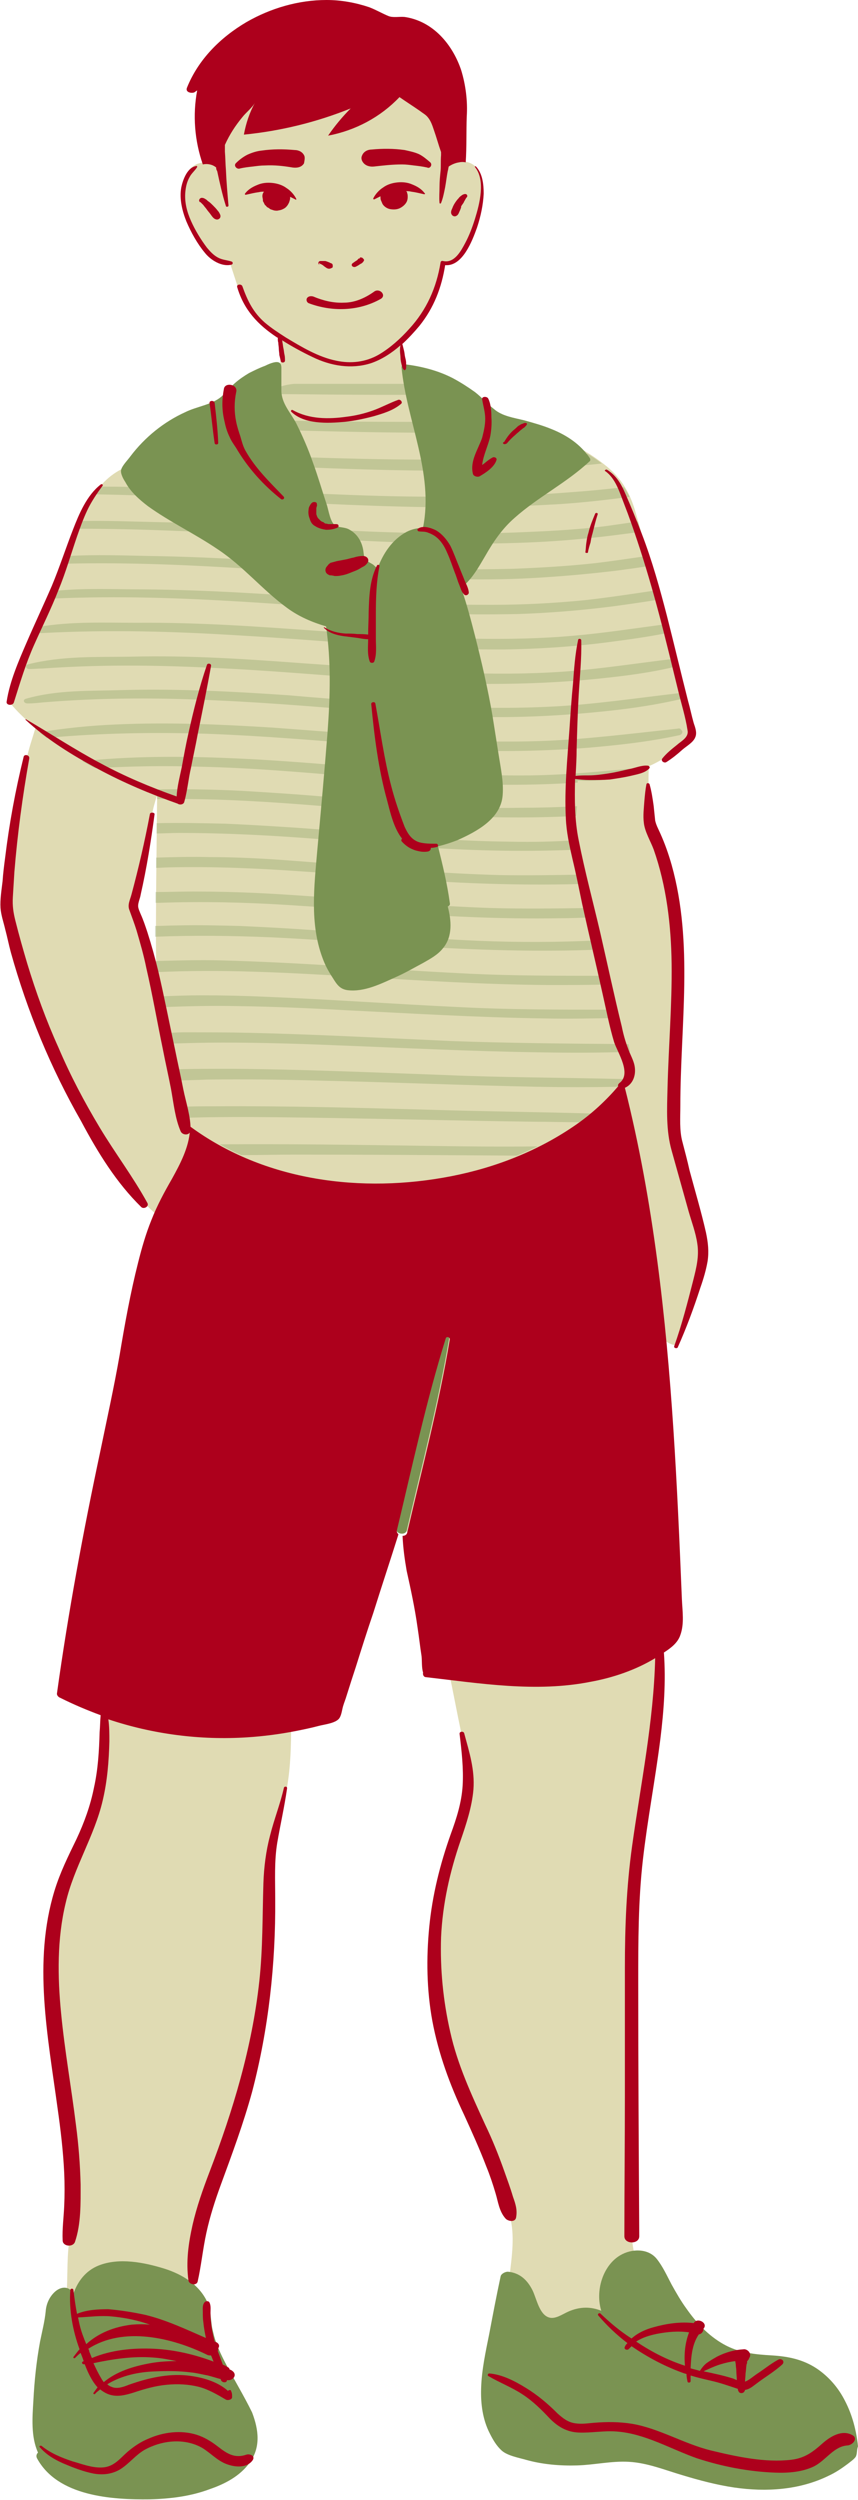
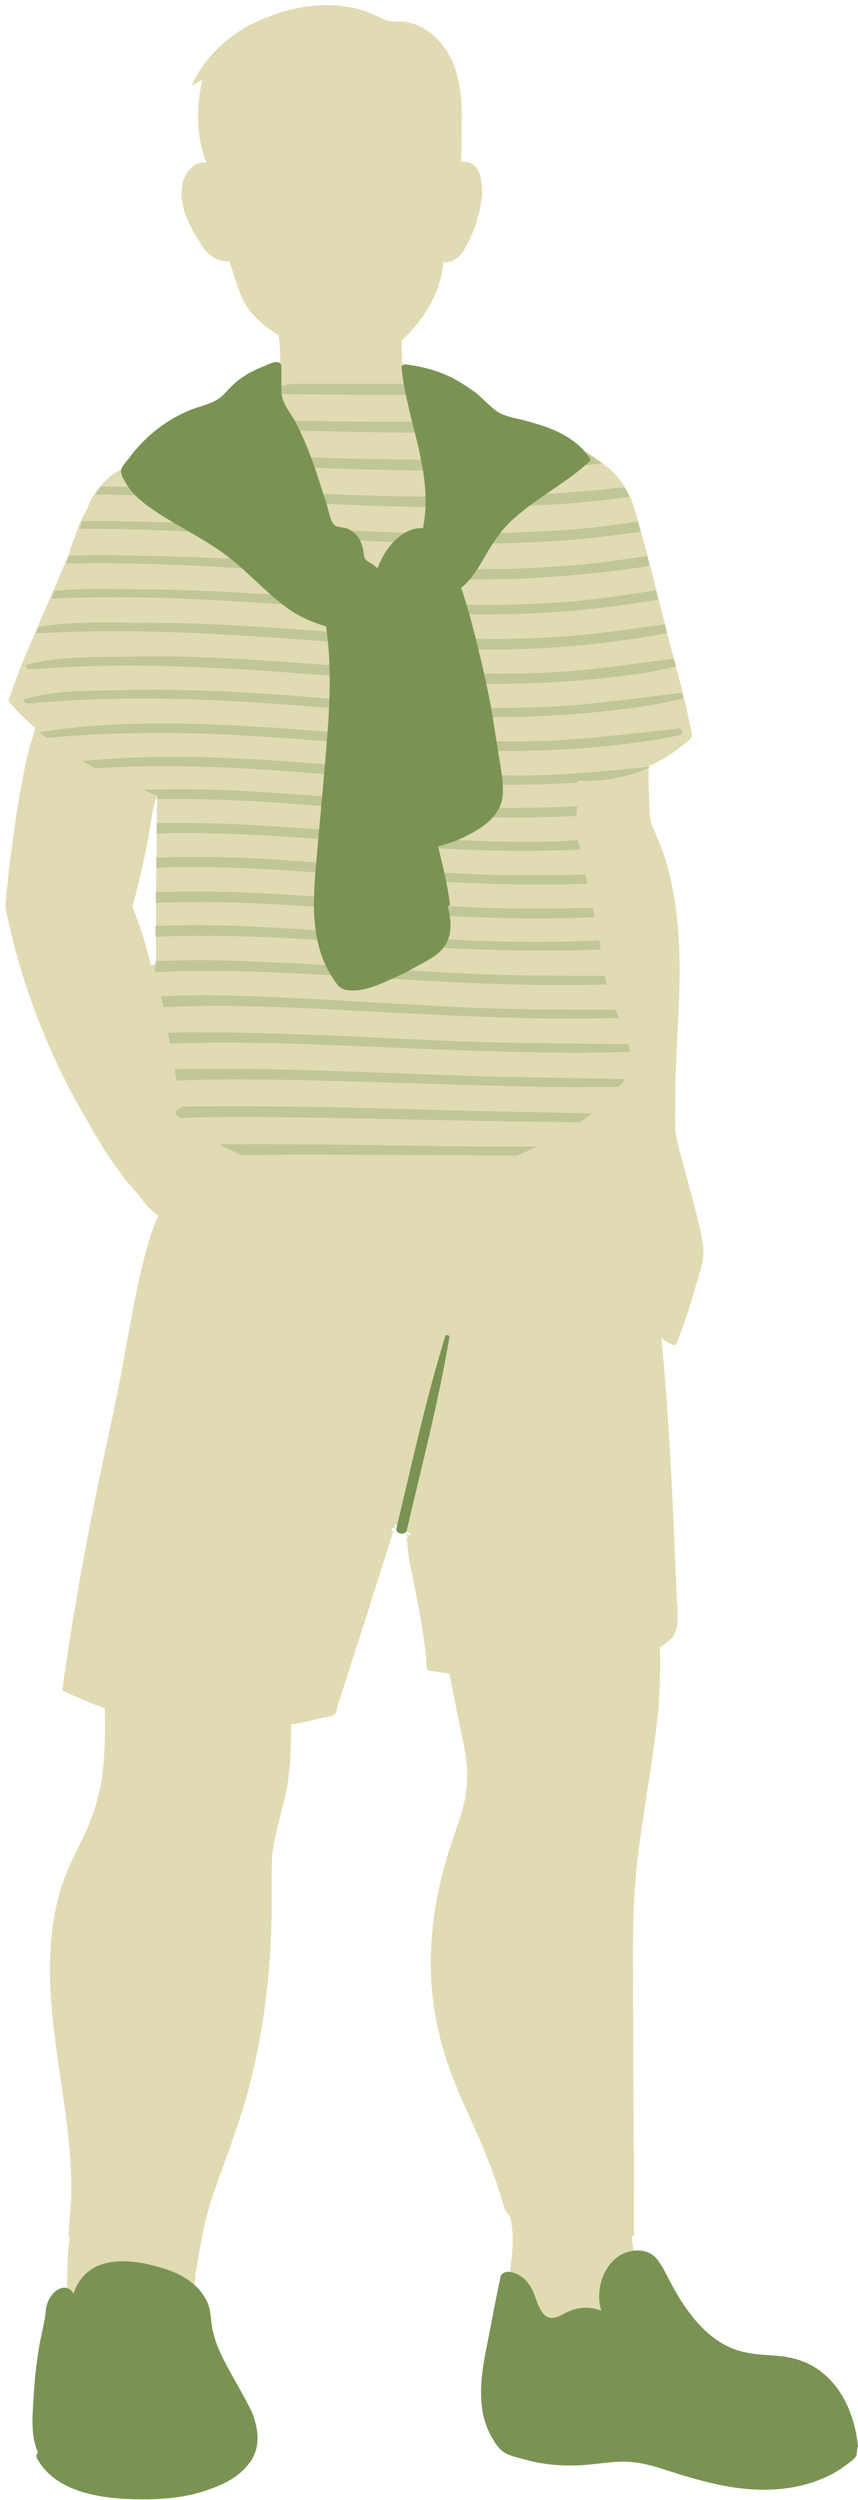
<svg xmlns="http://www.w3.org/2000/svg" height="486.5" preserveAspectRatio="xMidYMid meet" version="1.0" viewBox="-0.1 0.0 167.1 486.5" width="167.1" zoomAndPan="magnify">
  <g id="change1_1">
    <path d="M78.2,297.6L78.2,297.6l-0.1,0C78.1,297.6,78.1,297.5,78.2,297.6L78.2,297.6z M165.7,477.6 c-0.2,0.3-0.6,0.6-0.9,0.8l-0.3,0.3c-1.1,0.8-2.3,1.6-3.6,2.2c-3.6,1.7-7.7,2.6-12.3,2.6c-1.8,0-3.7-0.1-5.6-0.4 c-3-0.4-6.1-1.2-10-2.4c-0.7-0.2-1.3-0.4-2-0.6c-2.8-0.9-5.7-1.9-8.7-2c-0.4,0-0.7,0-1.1,0c-1.7,0-3.5,0.2-5.1,0.4 c-1.3,0.2-2.6,0.3-3.9,0.4c-0.5,0-0.9,0-1.4,0c-2.8,0-5.6-0.4-8.4-1.1c-0.2-0.1-0.5-0.1-0.7-0.2c-1.3-0.3-2.8-0.7-3.6-1.4 c-0.8-0.7-1.5-1.7-2.1-3c-1.2-2.4-1.7-5.2-1.6-8.3c0.1-3.1,0.7-6.2,1.3-9.2l0.6-3c0.6-3.2,1.2-6.3,1.8-9.5c0,0,0,0,0,0 c0,0,0.2-0.1,0.3-0.1c0.2,0,0.4,0.1,0.6,0.1l0.1,0c0.5-4.1,1.1-8.2,0.1-11.9c0,0,0-0.1,0-0.1c-0.1,0-0.1,0-0.2-0.1 c-0.8-0.9-1.1-2.1-1.5-3.4c-0.1-0.5-0.3-0.9-0.4-1.4c-0.6-1.8-1.2-3.5-1.9-5.3c-1.2-3.2-2.6-6.3-4.3-10c-3.1-6.8-5.1-12.5-6.1-18.1 c-1.1-5.8-1.3-11.9-0.6-18c0.6-5.8,2-11.6,4.2-17.9c1.2-3.4,2.2-6.4,2.4-9.7c0-0.8,0.1-1.5,0.1-2.3c-0.1-2.6-0.6-5.3-1.2-7.9 c-0.8-3.8-1.5-7.6-2.3-11.4c-1.4-0.2-2.7-0.4-4-0.6l-0.2,0l0,0l-0.1-0.3c-0.2-0.5-0.2-1.2-0.2-1.9c0-0.4,0-0.8-0.1-1.1 c-0.2-1.9-0.5-3.8-0.8-5.7c-0.5-3-1.1-6-1.7-9l-0.4-2c-0.4-1.8-0.6-3.7-0.8-5.9c0.1-0.1,0.2-0.1,0.3-0.2l-0.3-0.3c0-0.1,0-0.3,0-0.3 l0.5,0.4c0.1-0.1,0.2-0.3,0.3-0.4l-0.8-0.3l0-0.6l-1,0c-0.1,0-0.1,0-0.1,0l-1.1-0.9l-0.2,0.8l-0.5-0.1c0,0.2,0,0.5,0,0.7l0.4-0.1 c0,0-0.1,0.3-0.1,0.4l-0.1,0c0,0,0,0.1,0,0.1c-1.6,4.9-3.2,9.9-4.7,14.8l-3.4,10.5c0,0-1.4,4.5-1.8,5.6c-0.1,0.3-0.2,0.7-0.3,1 c-0.1,0.4-0.2,0.7-0.4,1.1c-0.1,0.2-0.1,0.5-0.2,0.8c-0.1,0.4-0.2,1.1-0.4,1.3c-0.3,0.4-1.7,0.7-2.5,0.8c-0.4,0.1-0.7,0.1-0.9,0.2 c-1.4,0.4-2.9,0.7-4.4,1c-0.2,0-0.6,0.1-0.8,0.1c0,4.1-0.1,8.2-0.8,12.2c-0.8,4.2-2.2,8.3-2.8,12.5c-0.1,0.4-0.1,0.8-0.1,1.2 c-0.1,2.1-0.1,4.2-0.1,6.3l0,1.5c0.1,13.1-1.4,25.6-4.5,37.3c-1.6,6-3.8,11.9-5.9,17.6l-0.1,0.4c-1.3,3.6-2.2,6.6-2.8,9.4 c-0.3,1.6-0.6,3.2-0.9,4.8c-0.2,1.3-0.4,2.6-0.7,3.9c0,0.3,0,0.5,0,0.8c0,0.7-0.1,1.4-0.3,2.2c0.8,0.7,1.4,1.6,1.8,2.5l0.3,0.6 l0.3,0c0,0.2,0,0.4,0,0.6c0,0.1,0,0.3,0,0.4l0,0.1l0,0.1c0.1,0.5,0.1,1,0.2,1.5c0.1,0.8,0.2,1.6,0.4,2.4c0.2,0.7,0.4,1.4,0.7,2.3 l0.1,0.3l0.2,0.1l-0.1,0.2l0.1,0.3c0.3,0.8,0.7,1.6,1.1,2.4c0.3,0.6,0.6,1.2,0.9,1.7l0.1,0.1l0.1,0.1l0.1,0.3l0.3,0.1l0.2,0.1 c0.1,0,0.1,0.1,0.2,0.1c0,0,0,0,0,0l-0.3,0.4l0.3,0.6c1.2,2.2,2.5,4.5,3.4,6.9c1.1,3,1.3,5.4,0.4,7.4l-0.2,0.5l0.1,0.2 c-0.1,0.1-0.1,0.1-0.2,0.2l-0.1,0.1c0,0-0.2,0.4-0.3,0.4c-1.4,2-3.7,3.5-7.2,4.7c-3.3,1.2-7.2,1.8-11.4,1.9c-0.4,0-0.9,0-1.4,0 c-10.6,0-17-2.4-19.7-7.5l0.5-0.5l-0.3-0.6c-1.2-2.7-1-6-0.8-9.1l0-0.6c0.2-3.7,0.6-7.6,1.3-11.4c0.1-0.7,0.3-1.3,0.4-2 c0.3-1.3,0.5-2.6,0.7-4c0.1-1.3,0.7-2.4,1.5-3.2c0.4-0.3,0.8-0.5,1.2-0.5c0.1,0,0.1,0,0.2,0l0.2,0c0.2-3.6,0-6.9,0.6-10.6l0,0 c-0.1,0-0.2,0-0.2-0.1c0-1.3,0.1-2.7,0.2-4c0.1-0.8,0.1-1.6,0.2-2.4c0.1-2.1,0.1-4.4,0-6.7c-0.2-4.6-0.8-9-1.3-12.7 c-0.2-1.6-0.5-3.2-0.7-4.8c-1.8-12.3-3.6-24.9,0-36.9c0.9-3,2.2-5.7,3.6-8.5l0.7-1.4c1.7-3.5,2.8-6.9,3.5-10.3 c0.2-0.9,0.3-1.8,0.4-2.7c0-0.1,0-0.1,0-0.2c0.1-0.7,0.2-1.5,0.2-2.2c0-0.2,0-0.4,0.1-0.7c0-0.2,0-0.4,0-0.6 c0.2-2.9,0.2-5.8,0.1-8.7l-0.4-0.1c-2.7-1-5.4-2.1-7.8-3.3c0,0,0,0-0.1,0c2.1-14.9,4.8-30.1,8.4-46.7l0.7-3.3 c1.1-5.1,2.2-10.4,3.1-15.6l0.3-1.6c1-5.4,2-11,3.3-16.3c0.8-3.2,1.6-5.8,2.6-8.2c0.1-0.2,0.2-0.4,0.3-0.6l0-0.1 c-1-0.8-1.9-1.6-2.7-2.6c-0.5-0.6-0.9-1.2-1.4-1.8c-4.1-4.4-7.2-9.6-10-14.6C10.7,207.6,6.1,196.6,3,185.3c-0.4-1.3-0.7-2.8-1.1-4.5 c-0.1-0.4-0.2-0.8-0.3-1.2c-0.2-0.9-0.5-1.9-0.6-2.8c-0.1-1.1,0.1-2.3,0.2-3.5c0.1-0.5,0.1-1,0.2-1.5c0.1-1.5,0.3-3.1,0.5-4.6 c0.1-0.7,0.2-1.4,0.3-2.2c0.7-5.8,1.7-11.7,2.9-17.4c0.4-1.9,1.1-3.9,1.7-5.9c-1.8-1.6-3.6-3.2-5.1-5.1c-0.1-0.1-0.1-0.4-0.1-0.5 c0.6-1.5,1.1-3.1,1.7-4.6c0.7-2,1.5-3.9,2.4-5.9l0.1-0.3c0.2-0.4,0.3-0.7,0.5-1.1c2-4.8,4.1-9.5,6.1-14.2c0.2-0.5,0.4-0.9,0.6-1.4 c0.2-0.5,0.4-1,0.5-1.5c0.5-1.3,0.9-2.5,1.4-3.8c0.5-1.4,1.1-2.8,1.9-4.2c0.2-0.5,0.5-1.1,0.7-1.6c1.7-3.2,4.1-5.5,7.4-6.8 c0.2-0.3,0.4-0.5,0.6-0.8c0.2-0.2,0.3-0.4,0.5-0.6c2.7-3.5,6.3-6.4,10.3-8.3c0.7-0.3,1.6-0.6,2.5-0.9c0.7-0.2,1.5-0.5,2.2-0.8 l0.2-0.1l0,0l0.2-0.1l0.3-0.1l0,0l0.2-0.1c0.6-0.3,1.2-0.7,1.6-1.1c0.1-0.1,0.1-0.1,0.2-0.2l0.4-0.3l0-0.4c0.1-0.5,0.1-0.9,0.2-1.3 c0,0,0,0,0,0c0,0,0.1,0,0.1,0c0.1,0,0.2,0,0.3,0.1l0.6,0.3l0.6-0.6c0.1-0.1,0.1-0.1,0.2-0.2c0.8-0.7,1.7-1.3,2.6-1.9 c0.9-0.5,1.9-1,2.9-1.4c0.2-0.1,0.3-0.1,0.5-0.2c0.4-0.2,1-0.4,1.4-0.4c0,0,0,0,0,0l1,0c0-2-0.1-4-0.3-6c-2.6-1.7-5.2-3.7-6.7-6.4 c-0.6-1.1-1-2.3-1.4-3.4c-0.5-1.5-1-3.1-1.5-4.6c-1.4,0-2.8-0.4-3.8-1.3c-0.9-0.7-1.5-1.6-2.1-2.6c-2.1-3.3-4-7.2-3.3-11 c0.3-1.6,1.1-3.1,2.5-3.9c0.3-0.2,0.7-0.3,1.1-0.4c0.3-0.1,0.7-0.1,1.1,0c-0.1-0.3-0.2-0.7-0.3-0.7l0-0.3l-0.1,0 c-1.3-4.2-1.6-8.7-0.8-13.1l0.4-2.1c0,0-2.1,1.2-2.1,1.2c2.1-4.7,5.8-8.7,10.9-11.6C53.1,2.5,58.3,1,63.5,1h0.1 c2.7,0,5.3,0.4,7.8,1.3c0.7,0.3,1.4,0.6,2.1,0.9c0.5,0.3,1,0.5,1.6,0.7c0.6,0.2,1.2,0.3,1.7,0.3c0.2,0,0.4,0,0.6,0 c0.2,0,0.4,0,0.6,0c0.2,0,0.4,0,0.6,0c5.5,0.8,8.8,5.5,10.1,9.6c0.8,2.7,1.2,5.6,1.1,8.7c0.1,0,0.1,0.1,0.1,0.2c0,0.2,0,0.3-0.1,0.4 c0,1,0,2.1,0,3.1c0,1.7,0,3.5-0.1,5.2l0,0.1c0.3,0,0.7,0,1,0c0.6,0.1,1.2,0.4,1.7,0.8c0.6,0.6,0.9,1.4,1.1,2.2 c0.5,2,0.3,4.1-0.1,6.1c-0.6,2.7-1.5,5.2-2.9,7.6c-0.4,0.8-1,1.6-1.7,2.1s-1.6,0.9-2.5,0.7c0,0,0,0,0,0c-0.1,0.7-0.2,1.3-0.2,1.3 c-0.8,5.4-4,10.3-8,14c0,1.8,0.1,3.7,0.3,5.5l0.6,0.1c3.2,0.4,6.2,1.2,8.9,2.6c1.4,0.7,2.8,1.6,4.1,2.6c0.5,0.4,0.9,0.8,1.3,1.1 l1.6,1.5l0,0c0.2,0.2,0.5,0.4,0.7,0.6c1.4,1.2,3.3,1.6,5,2c0.4,0.1,0.9,0.2,1.3,0.3c1.7,0.5,3.5,1,5.2,1.7c1.2,0.5,2.2,1,3.1,1.7 c2.7,1.1,5.1,2.6,7.4,4.4c3,2.3,4.8,5.1,5.9,8.7c2.5,8.4,4.5,17,6.7,25.5c1.1,4.3,2.3,8.5,3.3,12.8c0.3,1.2,0.5,2.5,0.8,3.7 c0.1,0.7,0.5,1.6,0.3,2.2c-0.2,0.7-1.2,1.3-1.7,1.7c-0.6,0.5-1.3,1-2,1.5c-1.5,1-3,1.9-4.6,2.6c-0.1,1-0.1,2.1-0.1,3.2 c0.2,5.1,0,0,0.2,5.1c0,0.1,0,0.2,0,0.3c0,0.1,0,0.2,0,0.3c0,0.5,0.1,1,0.2,1.5c0.1,0.9,0.5,1.6,0.8,2.3c0.1,0.2,0.2,0.3,0.2,0.5 c0.8,1.9,1.6,3.9,2.2,6c3.1,11,2.6,22.7,2,33.9c-0.2,4.2-0.4,8.5-0.4,12.7c0,0.4,0,0.8,0,1.2c0,2-0.1,4.1,0.4,6.1 c0.3,1.3,0.7,2.5,1,3.8c0.2,0.6,1.2,4.4,1.2,4.4c0.8,3.1,1.7,6.3,2.4,9.5c0.1,0.3,0.1,0.7,0.2,1c0,0.1,0,0.1,0,0.2 c0,0.2,0.1,0.4,0.1,0.5c0.1,0.7,0.2,1.4,0.2,2c0,1.7-0.5,3.4-1,5c-1.3,4.5-2.6,8.9-4.4,13.2c-1-0.1-2-0.7-2.8-1.5l0.1,1 c1.5,16,2.2,32,2.9,49.6c0,0.4,0,0.8,0.1,1.2c0.1,1.9,0.2,3.8-0.3,5.4c-0.4,1.2-1.4,2-2.8,2.9l-0.3,0.2c0.1,2,0.1,4,0,6 c0,3.5-0.3,7.3-0.9,11.4c-0.5,3.6-1,7.3-1.6,10.9c-0.6,4.1-1.3,8.4-1.8,12.6c-0.9,7.7-1,15.4-0.9,23.9c0,13.7,0.1,27.4,0.2,41.2 l0,8.3c0,0.2-0.4,0.2-0.4,0.2l0,0c0,1.2,0.2,2.5,0.5,3.7c0.1,0,0.3,0,0.4,0c0.8,0,2,0.2,2.9,1.2c0.8,1,1.5,2.2,2.1,3.5 c0.2,0.5,0.5,0.9,0.7,1.4c1,1.9,2,3.4,2.9,4.8c0.6,0.9,1.3,1.7,2,2.5l0.6,0.7c0,0,0.7-0.5,0.7-0.5c0.1,0,0.1,0,0.2,0l-0.2,0.2l0,0.4 l-0.1,0.6l0.4,0.4c1.3,1.2,2.5,2.2,3.9,2.9c0.9,0.5,1.8,0.9,2.9,1.3l0.2,0.1l0.2,0c0.5-0.1,1-0.2,1.4-0.2c0.1,0,0.2,0.1,0.2,0.2 l0.2,0.6l0.6,0.1c1.4,0.2,2.9,0.3,4.2,0.4c3.4,0.2,5.8,0.9,8,2.4c2.2,1.4,4,3.5,5.3,6c1.3,2.5,2.1,5.3,2.3,8.5c0,0.1,0,0.3,0,0.4 C165.8,476.9,165.8,477.4,165.7,477.6z M30.2,188.1L30.2,188.1L30.2,188.1C30.2,188.1,30.2,188.1,30.2,188.1z M29.3,187.8l1-0.1 c-0.1-10.9,0.1-21.8,0.2-32.7c0,0,0,0-0.1,0c-0.3,1.1-0.7,2.3-0.9,3.6c-0.9,6-2.2,12-3.8,17.9C27.2,180.1,28.3,183.9,29.3,187.8z" fill="#E0DBB3" />
  </g>
  <g id="change2_1">
    <path d="M54.1,75.4c1-0.4,2-0.6,3.1-0.7c7.6,0,15.2,0,22.8,0c1.5,0.5,2.8,1.2,4.1,2.1 c-9.5,0.1-19,0-28.6-0.1c-1.2,0-2.5,0-3.7-0.1C52.5,76.1,53.3,75.7,54.1,75.4z M45.2,81.6c-0.9,0.6-1.8,1.2-2.7,1.7 c4,0.1,7.9,0.3,11.9,0.4c15.4,0.4,30.4,0.8,45.6,0.2c1,0,2-0.1,3-0.1c-2.5-0.6-5-1.2-7.5-1.9c-5.5,0.2-11,0.2-16.6,0.2 C67.7,82.1,56.6,81.9,45.2,81.6z M53.1,90.7c14.9,0.6,29.2,1.2,43.8,0.7c4.9-0.1,9.8-0.4,14.8-0.7c1.8-0.1,3.6-0.3,5.4-0.5 c-0.9-0.7-1.8-1.3-2.8-1.9c-1.3,0.1-2.6,0.2-3.9,0.3c-4.1,0.3-8.3,0.5-12.4,0.6c-7.3,0.2-14.6,0.3-21.8,0.2 c-14.4-0.2-28.8-0.9-44.1-1.2c0,0,0,0,0,0c-1.3,0.5-2.7,1-4,1.5C36.6,90,45,90.4,53.1,90.7z M93.9,98.7c5-0.1,10-0.3,15.1-0.6 c4.5-0.3,8.9-0.8,13.5-1.4c-0.3-0.7-0.7-1.3-1.1-1.9c-0.6,0.1-1.2,0.2-1.7,0.2c-4.3,0.5-8.6,0.8-12.9,1.1c-4.1,0.2-8.2,0.4-12.3,0.5 c-7,0.1-14,0.1-21-0.1c-13.7-0.4-27.6-1.3-42.3-1.6c-3.8-0.1-7.6-0.2-11.6-0.2c-0.4,0.5-0.8,1-1.1,1.5c11.6,0.2,22.6,0.8,33.3,1.3 C66.1,98.2,79.9,98.9,93.9,98.7z M50.4,104.1c13.8,0.8,27.1,1.7,40.5,1.7c5.1,0,10.2-0.1,15.4-0.4c5-0.3,10.1-0.8,15.3-1.5 c1-0.1,2.1-0.3,3.1-0.4c-0.2-0.7-0.4-1.3-0.6-2c-2.1,0.3-4.2,0.6-6.3,0.9c-4.9,0.6-9.7,0.9-14.5,1.1c-4.1,0.2-8.2,0.3-12.3,0.3 c-6.7,0-13.4-0.1-20.2-0.4c-13.1-0.6-26.4-1.5-40.7-1.8c-4.6-0.1-9.3-0.3-14.1-0.2c-0.2,0.5-0.4,1-0.6,1.5 C27.7,102.9,39.3,103.5,50.4,104.1z M48.8,110.7c13.3,0.8,26.1,1.8,38.9,2c5.2,0.1,10.5,0.1,15.8-0.2c5.5-0.3,11.2-0.8,16.9-1.5 c2-0.3,4-0.5,6-0.9c-0.2-0.6-0.3-1.3-0.5-1.9c-3.4,0.5-6.8,1-10.1,1.4c-5.5,0.6-10.9,0.9-16.2,1.1c-4.1,0.1-8.2,0.1-12.3,0.1 c-6.5-0.1-12.9-0.4-19.4-0.7c-12.5-0.7-25.3-1.7-39-1.9c-5.1-0.1-10.3-0.3-15.6,0c-0.2,0.5-0.4,1-0.6,1.5 C25.5,109.4,37.4,110,48.8,110.7z M47.2,117.1c12.9,0.8,25.1,1.8,37.4,2.3c5.3,0.2,10.7,0.2,16.1,0.1c6.1-0.2,12.3-0.7,18.6-1.5 c2.9-0.4,5.8-0.8,8.8-1.3c-0.2-0.6-0.3-1.2-0.5-1.8c-4.7,0.7-9.3,1.4-13.8,1.9c-6.1,0.6-12,0.9-17.8,0.9c-4.1,0-8.2,0-12.2-0.2 c-6.2-0.2-12.4-0.5-18.7-1c-12-0.8-24.2-1.7-37.3-1.8c-5.6,0-11.4-0.3-17.3,0.3c-0.2,0.5-0.4,1-0.6,1.5 C23.2,115.9,35.5,116.4,47.2,117.1z M45.5,123.6c12.4,0.7,24.1,1.8,35.9,2.4c5.4,0.3,10.9,0.4,16.5,0.4c6.6-0.1,13.3-0.5,20.3-1.4 c3.8-0.5,7.6-1,11.6-1.8c-0.1-0.6-0.3-1.1-0.4-1.7c-6,0.8-11.9,1.7-17.6,2.2c-6.6,0.6-13.1,0.7-19.4,0.6c-4.1-0.1-8.2-0.2-12.2-0.4 c-6-0.3-11.9-0.7-18-1.1c-11.4-0.8-23.1-1.7-35.7-1.6c-6.2,0-12.6-0.3-19.1,0.8c-0.2,0.4-0.4,0.8-0.5,1.2c0.4,0,0.8,0,1.2,0 C21.5,122.5,33.8,122.9,45.5,123.6z M88.7,130.9c-4.1-0.1-8.2-0.4-12.2-0.6c-5.7-0.4-11.5-0.8-17.3-1.2c-10.9-0.8-22-1.6-34-1.3 c-6.4,0.1-13.2-0.2-19.9,1.5c-0.6,0.2-0.4,0.9,0.3,0.9c0.9,0,1.7-0.1,2.6-0.1c12.8-0.9,24.5-0.6,35.7,0c11.9,0.6,23.1,1.7,34.5,2.4 c5.6,0.3,11.1,0.6,16.8,0.6c7.1,0,14.4-0.3,22-1.1c4.7-0.5,9.5-1.1,14.4-2.3c-0.1-0.5-0.3-1-0.4-1.5c-7.4,0.9-14.5,2-21.4,2.5 C102.5,131.2,95.5,131.2,88.7,130.9z M132.8,135.2c-0.1-0.3-0.4-0.4-0.7-0.3c-8.5,1-16.7,2.2-24.5,2.6c-7.8,0.4-15.3,0.3-22.7-0.1 c-4.1-0.2-8.2-0.5-12.3-0.8c-5.5-0.4-11-0.8-16.6-1.3c-10.3-0.7-21-1.3-32.4-1c-6,0.2-12.5-0.1-18.7,1.7c-0.6,0.2-0.4,0.9,0.4,0.9 c1,0,1.9-0.1,2.9-0.2c12.1-1,23.2-0.9,33.8-0.4c11.4,0.5,22.2,1.5,33,2.3c5.7,0.4,11.4,0.8,17.2,0.9c7.6,0.2,15.5-0.1,23.7-0.9 c5.3-0.5,10.7-1.2,16.4-2.5C132.9,136.1,133.2,135.4,132.8,135.2z M131.9,141.8c-9.3,1-18,2.1-26.4,2.4c-8.4,0.3-16.4,0-24.3-0.5 c-4.1-0.3-8.2-0.6-12.3-0.9c-5.3-0.4-10.5-0.8-15.9-1.2c-9.8-0.6-19.9-1.1-30.7-0.6c-4.8,0.2-9.7,0.7-14.7,1.5 c0.4,0.4,0.9,0.7,1.4,1.1c11.1-1,21.4-1.1,31.2-0.8c10.9,0.4,21.2,1.3,31.6,2.1c5.8,0.5,11.6,0.9,17.5,1.1 c8.2,0.3,16.5,0.2,25.4-0.5c5.6-0.5,11.4-1.1,17.4-2.4c0.7-0.1,0.9-0.8,0.5-1C132.5,141.8,132.2,141.7,131.9,141.8z M77.6,149.9 c-4.1-0.3-8.2-0.7-12.3-1c-5-0.4-10.1-0.8-15.3-1.1c-9.3-0.5-18.9-0.8-29.1-0.1c-1.6,0.1-3.3,0.3-5,0.4c0.9,0.5,1.7,1,2.6,1.4 c6.9-0.4,13.4-0.5,19.8-0.3c10.4,0.2,20.3,1.1,30.2,1.9c5.9,0.5,11.9,1,17.9,1.3c8.4,0.4,17,0.5,26-0.1c0-0.1,0-0.3,0-0.4 c4.9,0.3,9.8-0.6,14.3-2.7c-8.2,0.8-15.9,1.6-23.4,1.7C94.5,151,86,150.5,77.6,149.9z M73.9,156c-4.1-0.4-8.2-0.7-12.4-1.1 c-4.8-0.4-9.7-0.7-14.6-1c-6.2-0.3-12.5-0.4-19.1-0.2c0.9,0.4,1.8,0.8,2.7,1.1c0,0.2,0,0.5,0,0.7c2,0,4.1,0,6.1,0 c9.9,0.1,19.4,0.8,28.8,1.6c6.1,0.5,12.1,1,18.3,1.4c9.1,0.6,18.5,0.8,28.4,0.3c0.1-0.7,0.1-1.3,0.2-1.9c-3.7,0.2-7.3,0.3-10.9,0.3 C91.9,157.4,82.8,156.8,73.9,156z M99.3,163.8c-10.1-0.1-19.6-0.9-29.1-1.7c-4.1-0.4-8.3-0.7-12.4-1c-4.6-0.3-9.3-0.6-14-0.8 c-4.4-0.1-8.8-0.2-13.4-0.1c0,0.7,0,1.3,0,2c1.4,0,2.9-0.1,4.3-0.1c9.4,0,18.5,0.5,27.4,1.2c6.2,0.5,12.4,1,18.7,1.5 c9.8,0.7,19.7,1,30.4,0.6c0.6,0,1.2,0,1.7-0.1c-0.1-0.6-0.3-1.2-0.5-1.8C108,163.8,103.6,163.9,99.3,163.8z M97.2,170.3 c-10.6-0.3-20.7-1.1-30.7-2c-4.2-0.4-8.3-0.7-12.5-1c-4.4-0.3-8.8-0.5-13.3-0.5c-3.4-0.1-6.8,0-10.4,0.1c0,0.7,0,1.4,0,2 c0.8,0,1.7-0.1,2.5-0.1c8.9-0.2,17.5,0.2,26.1,0.8c6.4,0.4,12.7,1,19.1,1.5c10.3,0.7,20.8,1.2,32.1,1c1.4,0,2.8-0.1,4.2-0.1 c-0.1-0.6-0.3-1.2-0.4-1.8C108.2,170.3,102.6,170.4,97.2,170.3z M95.2,176.7c-11.2-0.4-21.8-1.3-32.4-2.1c-4.2-0.3-8.4-0.6-12.6-0.8 c-4.2-0.2-8.4-0.3-12.7-0.3c-2.4,0-4.9,0.1-7.3,0.1c0,0.7,0,1.4,0,2.1c0.2,0,0.5,0,0.7,0c8.5-0.3,16.6-0.1,24.7,0.4 c6.5,0.4,13,0.9,19.6,1.4c10.8,0.8,21.9,1.4,33.8,1.2c2.2,0,4.4-0.1,6.7-0.2c-0.1-0.6-0.2-1.2-0.4-1.8 C108.4,176.8,101.7,176.9,95.2,176.7z M93.3,183.1c-11.7-0.5-22.9-1.5-34.1-2.2c-4.2-0.3-8.4-0.5-12.7-0.7c-4-0.1-8-0.2-12.1-0.1 c-1.4,0-2.8,0.1-4.3,0.1c0,0.7,0,1.4,0,2.1c7.6-0.3,15-0.2,22.3,0.1c6.7,0.3,13.3,0.8,20,1.2c11.4,0.8,23,1.5,35.5,1.4 c2.9,0,5.9-0.1,9-0.2c-0.1-0.6-0.2-1.2-0.3-1.8C108.5,183.4,100.7,183.4,93.3,183.1z M91.4,189.5c-12.3-0.6-24-1.5-35.8-2.1 c-4.2-0.2-8.5-0.4-12.8-0.5c-3.8-0.1-7.6,0-11.5,0.1c-0.4,0-0.8,0-1.2,0.1c0,0.7,0,1.4,0,2.1c6.5-0.3,12.8-0.3,19.1-0.1 c6.8,0.2,13.6,0.6,20.5,1c11.9,0.7,24.1,1.5,37.1,1.6c3.7,0,7.4,0,11.2-0.1c-0.1-0.6-0.2-1.2-0.3-1.7 C108.6,189.9,99.8,189.9,91.4,189.5z M89.5,196c-12.9-0.6-25.1-1.5-37.5-2c-4.3-0.2-8.6-0.3-12.9-0.3c-2.6,0-5.2,0.1-7.8,0.2 l0.4,2.1c4.9-0.2,9.7-0.3,14.5-0.2c7,0.1,14,0.4,21,0.8c12.5,0.6,25.2,1.4,38.8,1.6c4.7,0.1,9.5,0,14.5-0.1 c-0.3-0.5-0.5-1.1-0.8-1.6C109.1,196.5,99.1,196.5,89.5,196z M87.8,202.6c-13.4-0.6-26.3-1.3-39.3-1.6c-4.3-0.1-8.7-0.1-13-0.1 c-1,0-2,0.1-2.9,0.1l0.4,2.1c3.4-0.1,6.8-0.2,10.2-0.2c7.2,0,14.3,0.2,21.5,0.5c13.1,0.5,26.4,1.2,40.5,1.4 c5.6,0.1,11.4,0.1,17.4-0.1c-0.1-0.5-0.2-1-0.3-1.5C110.1,203.1,98.7,203,87.8,202.6z M121.6,210c-12.4-0.3-24.1-0.3-35.4-0.8 c-14-0.5-27.5-1.1-41.1-1.2c-3.7,0-7.5,0-11.2,0.1l0.4,2.2c2-0.1,3.9-0.1,5.9-0.2c7.4-0.1,14.7,0,22,0.2c13.7,0.3,27.6,0.9,42.3,1.2 c5.2,0.1,10.5,0.1,15.9,0c0.4-0.5,0.8-0.9,1.2-1.4C121.5,210.1,121.5,210,121.6,210z M84.6,216c-14.6-0.4-28.7-0.8-43-0.7 c-2.2,0-4.3,0-6.5,0.1l0,0.3c-0.8,0.1-1.4,0.9-0.6,1.5c0.2,0.1,0.3,0.2,0.5,0.4c0.7,0,1.4,0,2.1-0.1c7.6-0.2,15.1-0.1,22.6,0 c14.4,0.2,28.8,0.6,44,0.8c3,0,6.1,0.1,9.2,0.1c0.8-0.5,1.5-1.1,2.2-1.7C104.5,216.4,94.4,216.3,84.6,216z M83.1,223 c-13.6-0.2-27-0.4-40.4-0.3c1.4,0.8,2.8,1.5,4.2,2.1c3.5,0,6.9-0.1,10.4-0.1c14.3,0,28.5,0.1,43.3,0.2c1.4-0.6,2.7-1.2,4-1.8 C97.3,223.2,90.2,223.1,83.1,223z M74.5,230.2c-0.7,0-1.4,0-2.1,0C73.1,230.2,73.8,230.2,74.5,230.2z" fill="#7A9352" opacity=".3" />
  </g>
  <g id="change2_2">
    <path d="M166.5,478.2c-0.4,0.5-1,0.9-1.5,1.3c-1.2,0.9-2.4,1.7-3.7,2.3c-5.7,2.8-12.2,3.2-18.4,2.3 c-3.4-0.5-6.8-1.4-10.1-2.4c-3.4-1-6.8-2.4-10.4-2.6c-3.4-0.2-6.7,0.6-10.1,0.7c-3.4,0.1-6.8-0.2-10-1.1c-1.4-0.4-3.6-0.8-4.7-1.8 c-1-0.9-1.7-2.1-2.3-3.3c-1.4-2.7-1.8-5.8-1.7-8.8c0.1-3.6,0.9-7.2,1.6-10.7c0.7-3.7,1.4-7.4,2.2-11.1c0.1-0.5,0.9-0.9,1.4-0.9 c2.3,0.2,3.8,1.6,4.8,3.6c0.8,1.6,1.3,4.7,3.2,5.3c1.2,0.4,2.6-0.6,3.7-1.1c1.1-0.5,2.3-0.8,3.5-0.8c1,0,2,0.2,3,0.6 c-1.2-3.9,0.3-8.8,3.7-10.8c2.2-1.3,5.4-1.4,7.1,0.7c1.2,1.5,2,3.3,2.9,5c0.9,1.6,1.8,3.2,2.9,4.7c1.9,2.7,4.2,5.2,7.2,6.9 c3,1.7,6.1,2,9.6,2.2c3.1,0.2,5.9,0.8,8.5,2.5c2.4,1.6,4.3,3.8,5.6,6.4c1.4,2.7,2.2,5.8,2.5,8.8 C166.7,476.8,166.9,477.6,166.5,478.2z M43.5,459.3c-0.9-1.8-1.7-3.6-2.1-5.5c-0.5-1.8-0.3-3.7-1-5.5c-1.5-3.6-5-5.7-8.5-6.8 c-3.9-1.2-8.8-2.2-12.8-0.6c-2.5,1-4.1,3.1-4.9,5.5c-0.1-0.2-0.2-0.4-0.4-0.6c-1-1-2.3-0.6-3.2,0.2c-1.1,1-1.7,2.4-1.8,3.8 c-0.2,2-0.7,3.9-1.1,5.9c-0.7,3.8-1.1,7.6-1.3,11.5c-0.2,3.3-0.5,7,0.9,10.1c-0.3,0.3-0.4,0.7-0.2,1.1c4,7.4,14.5,8.1,22,8 c4-0.1,8-0.6,11.7-2c2.9-1,5.8-2.5,7.7-5.1c2.2-3,1.8-6.4,0.5-9.8C47.4,466.2,45.3,462.8,43.5,459.3z M97.8,154.7 c0.2-2.6-0.4-5.3-0.8-7.9c-0.4-2.5-0.8-5.1-1.2-7.6c-0.9-5.2-2.1-10.4-3.4-15.5c-0.8-3.1-1.6-6.2-2.7-9.3c2.1-1.6,3.4-4,4.7-6.2 c1.6-2.8,3.3-5.3,5.7-7.4c4.6-4.1,10.1-6.8,14.6-11c0.2-0.1,0.2-0.4,0.1-0.6c-1.8-2.7-4.5-4.5-7.5-5.7c-1.7-0.7-3.5-1.2-5.3-1.7 c-2-0.5-4.3-0.8-5.9-2.2c-1.3-1-2.4-2.3-3.7-3.3c-1.4-1-2.8-1.9-4.3-2.7c-2.9-1.5-6.1-2.3-9.3-2.7c-0.3,0-0.7,0.2-0.7,0.6 c1,10.4,6.3,20.5,4.2,31.1c0,0.1,0,0.1,0,0.2c-1.1-0.1-2.2,0.2-3.2,0.7c-2.8,1.5-4.6,4.2-5.7,7.2c-0.2-0.3-0.5-0.5-0.8-0.8 c-0.3-0.2-0.7-0.4-1-0.6c-0.8-0.5-0.8-1-0.9-1.8c-0.2-1.9-1.1-3.5-2.7-4.4c-0.8-0.5-1.7-0.4-2.6-0.7c-1.2-0.5-1.5-3.2-1.9-4.3 c-0.9-2.7-1.7-5.5-2.7-8.2c-0.9-2.6-2-5.1-3.2-7.5c-1.1-2.1-2.9-3.9-2.9-6.4c0-1.3,0-2.6,0-3.9c0-0.6,0.1-1.4-0.6-1.6 c-0.7-0.2-2,0.4-2.6,0.7c-1.1,0.4-2.1,0.9-3.1,1.4c-1,0.6-1.9,1.2-2.8,2c-0.9,0.8-1.7,1.8-2.6,2.6c-1.9,1.6-4.8,1.9-7,3 c-4.2,1.9-7.9,4.9-10.7,8.6c-0.5,0.7-1.6,1.8-1.8,2.6c-0.2,0.7,0.4,1.8,0.8,2.4c1,1.9,2.7,3.4,4.4,4.7c4.3,3.1,9.2,5.4,13.6,8.4 c5,3.3,8.7,7.9,13.5,11.4c2.3,1.7,4.9,2.8,7.6,3.6c1,6.8,0.8,13.7,0.3,20.5c-0.6,7.7-1.3,15.3-2,23c-0.6,7-1.5,14.3,1,21 c0.5,1.4,1.2,2.7,2,3.9c0.8,1.3,1.4,2.2,2.9,2.4c3.3,0.4,6.6-1.3,9.5-2.6c1.8-0.8,3.5-1.8,5.2-2.7c1.4-0.8,2.9-1.6,3.9-2.9 c1.9-2.3,1.6-5.4,0.9-8.1c0.3-0.1,0.5-0.3,0.4-0.7c-0.5-3.7-1.4-7.4-2.3-11c1.3-0.3,2.5-0.7,3.8-1.2 C92.8,161.8,97.5,159.3,97.8,154.7z M86.6,260.1c-3.8,12.3-6.5,24.9-9.5,37.3c-0.3,1.1,1.7,1.5,2,0.5c2.9-12.5,6.2-25,8.3-37.6 C87.5,259.8,86.7,259.6,86.6,260.1z" fill="#7A9352" />
  </g>
  <g id="change3_1">
-     <path d="M36.3,17.1c2.2-5.5,6.5-9.8,11.6-12.8C52.6,1.6,58,0,63.5,0c2.8,0,5.6,0.5,8.3,1.4c1.3,0.5,2.5,1.2,3.7,1.7 c0.9,0.4,2.2,0.1,3.2,0.2c5.5,0.8,9.3,5.3,11,10.3c0.9,2.9,1.3,6.1,1.1,9.1c-0.1,2.9,0,5.9-0.2,8.9c-0.4-0.1-0.9-0.1-1.3,0 c-0.7,0.1-1.4,0.4-2,0.8c-0.1,0.3-0.1,0.6-0.2,0.9c-0.2,1-0.3,2-0.5,3.1c-0.2,1-0.4,2.1-0.8,3.1c-0.1,0.2-0.3,0.1-0.3,0 c-0.1-1,0-2.1,0-3.2c0-1,0.1-2,0.2-3c0.1-1,0-2,0.1-3.1c0-0.2,0-0.4,0-0.6c-0.5-1.4-0.9-2.9-1.4-4.3c-0.3-0.9-0.6-1.8-1.2-2.5 c-0.4-0.5-1-0.8-1.5-1.2c-1.3-0.9-2.7-1.8-4-2.7c-3.7,3.9-8.6,6.5-13.9,7.5c1.3-1.9,2.8-3.7,4.4-5.3c-6.7,2.7-13.7,4.4-20.8,5.1 c0.4-2.2,1.1-4.3,2.2-6.3c-0.5,1-1.8,2-2.5,2.9c-1.4,1.7-2.5,3.4-3.4,5.4c0,0.4,0,0.9,0,1.3c0.1,1.2,0.1,2.4,0.2,3.6 c0.1,2.3,0.3,4.6,0.5,6.9c0,0.3-0.5,0.3-0.5,0.1c-0.7-2.2-1.2-4.5-1.7-6.8C42,33,42,32.8,42,32.6c-0.7-0.6-1.7-0.8-2.6-0.6 c-1.6-4.6-2-9.6-1.1-14.4c-0.2,0.1-0.4,0.3-0.6,0.4C37,18.2,36,17.9,36.3,17.1z M55.2,347.9c-0.7,3.1-1.9,6.1-2.7,9.3 c-0.8,3-1.2,6.2-1.3,9.3c-0.2,6.4-0.1,12.7-0.8,19.1c-1.4,12.8-5.1,25.1-9.7,37.1c-1.3,3.4-2.5,6.8-3.3,10.3 c-0.8,3.6-1.3,7.1-0.8,10.8c0.1,0.8,1.6,1.1,1.8,0.2c0.7-3.1,1-6.3,1.7-9.5c0.7-3.2,1.7-6.3,2.8-9.3c2.2-6,4.4-11.9,6.1-18.1 c3.2-12.2,4.6-24.9,4.5-37.5c0-3.7-0.2-7.4,0.4-11c0.6-3.5,1.4-7,1.9-10.5C55.9,347.6,55.3,347.6,55.2,347.9z M98.4,431.8 c0.5,0.5,1.8,0.7,2-0.2c0.3-1.5-0.1-2.7-0.6-4.1c-0.5-1.7-1.1-3.3-1.7-5c-1.1-3.1-2.3-6.1-3.7-9c-2.7-5.9-5.4-11.7-6.8-18 c-1.4-6.1-2-12.3-1.8-18.5c0.3-6.5,1.7-12.7,3.8-18.8c1.1-3.2,2.2-6.5,2.5-9.9c0.3-3.9-0.8-7.3-1.8-11c-0.1-0.4-0.9-0.4-0.9,0.1 c0.4,3.3,0.8,6.8,0.6,10.1c-0.2,3.3-1.2,6.4-2.3,9.4c-2.1,5.9-3.6,11.9-4.2,18.1c-0.6,6.1-0.5,12.3,0.6,18.3 c1.2,6.4,3.4,12.4,6.2,18.3c1.5,3.3,3,6.6,4.3,10c0.7,1.7,1.3,3.5,1.8,5.2C96.9,428.4,97.1,430.4,98.4,431.8z M27.4,234.9 c0.5,0.5,1.6-0.1,1.2-0.8c-2.8-5.1-6.3-9.7-9.3-14.7c-3-5-5.7-10.1-8-15.5c-2.4-5.3-4.4-10.8-6.1-16.4c-0.8-2.7-1.6-5.5-2.3-8.3 c-0.4-1.6-0.6-2.9-0.5-4.6c0.1-1.6,0.2-3.3,0.3-4.9c0.6-7.4,1.6-14.8,2.9-22.1c0.1-0.7-1-0.9-1.1-0.3c-1.6,6.5-2.8,13-3.6,19.6 c-0.2,1.5-0.4,3.1-0.5,4.6c-0.2,1.7-0.5,3.5-0.4,5.2c0.1,1.4,0.6,2.8,0.9,4.1c0.4,1.5,0.7,3,1.1,4.5c3.2,11.5,7.8,22.6,13.7,32.9 C19,224.4,22.6,230.2,27.4,234.9z M30,158.5c0.1-0.4-0.8-0.5-0.9-0.1c-1,5.3-2.2,10.5-3.6,15.7c-0.3,1.1-0.8,2-0.4,3 c0.5,1.4,1,2.7,1.4,4c0.7,2.4,1.4,4.8,1.9,7.3c1.2,5.2,2.1,10.4,3.2,15.7c0.5,2.6,1.1,5.2,1.6,7.8c0.5,2.7,0.8,5.8,1.9,8.3 c0.4,0.8,1.8,0.8,1.9-0.2c0.1-2.6-0.9-5.5-1.4-8c-0.5-2.6-1.1-5.2-1.6-7.7c-1.1-5.1-2.1-10.3-3.3-15.4c-0.6-2.5-1.3-5-2.1-7.5 c-0.4-1.2-0.8-2.4-1.3-3.5c-0.2-0.5-0.5-1.1-0.5-1.6c0-0.7,0.4-1.5,0.5-2.2C28.5,168.8,29.3,163.7,30,158.5z M114.9,327.3 c4.4-0.8,8.8-2.3,12.6-4.6c-0.3,12.3-2.8,24.4-4.5,36.6c-1.1,7.9-1.4,15.7-1.4,23.6c0,8.2,0,16.4,0,24.6c0,9.2-0.1,18.4-0.1,27.7 c0,1.6,2.9,1.6,2.9,0c-0.1-16.5-0.2-32.9-0.2-49.4c0-8,0-15.9,0.9-23.8c0.9-7.9,2.4-15.6,3.4-23.5c0.7-5.6,1.1-11.3,0.7-16.9 c1.4-0.9,2.7-1.9,3.2-3.4c0.8-2.2,0.4-4.7,0.3-7c-0.9-22-1.9-44.1-4.8-65.9c-1.5-11.3-3.5-22.5-6.3-33.6c1.6-0.7,2.2-2.5,1.9-4.2 c-0.2-1.2-0.9-2.3-1.3-3.5c-0.5-1.3-0.9-2.7-1.2-4.2c-1.5-6.1-2.8-12.2-4.2-18.3c-1.4-6-3-11.9-4.2-18c-0.8-3.9-0.8-7.9-0.7-11.9 c0.9,0.1,1.9,0.2,2.8,0.2c1.3,0,2.7,0,4-0.1c1.3-0.2,2.7-0.4,4-0.7c1.2-0.3,2.7-0.5,3.6-1.4c0.3-0.3,0-0.6-0.3-0.6 c-1.2-0.1-2.5,0.5-3.7,0.7c-1.3,0.3-2.5,0.6-3.8,0.8c-1.3,0.2-2.6,0.4-4,0.4c-0.8,0-1.7,0-2.5,0.1c0.1-1.8,0.2-3.5,0.2-5.2 c0.1-3.5,0.2-7,0.4-10.5c0.2-3.5,0.6-7.1,0.5-10.7c0-0.3-0.5-0.4-0.6-0.1c-0.6,2.8-0.8,5.7-1,8.5c-0.3,3-0.5,6-0.7,9 c-0.4,5.7-1,11.5-0.7,17.2c0.1,2.7,0.7,5.4,1.3,8c0.7,2.9,1.3,5.9,1.9,8.8c1.3,5.9,2.7,11.7,4,17.6c0.7,3.1,1.3,6.2,2.2,9.2 c0.7,2.1,3.5,6.2,1,8c-0.2,0.2-0.3,0.4-0.2,0.6c-2.4,2.8-5.1,5.3-8.1,7.4c-7.3,5.1-15.7,8.4-24.4,10.1c-17.4,3.4-36.4,1-50.9-9.7 c0,0.2,0,0.5,0,0.7c-0.2,3.4-1.9,6.6-3.5,9.5c-1.5,2.6-2.9,5.2-4,8c-1.1,2.7-1.9,5.5-2.6,8.3c-1.5,5.9-2.6,12-3.6,18 c-1.1,6.3-2.5,12.6-3.8,18.9c-3.3,15.5-6.2,31.1-8.4,46.9c-0.1,0.4,0.3,0.8,0.6,0.9c2.6,1.3,5.2,2.4,7.9,3.4 c-0.1,1.1-0.1,2.2-0.2,3.3c-0.1,3.6-0.3,7.2-1.1,10.8c-0.7,3.5-1.9,6.8-3.4,10c-1.6,3.3-3.2,6.5-4.3,10.1 c-4.2,13.8-1.3,28.2,0.6,42.2c0.6,4.2,1.1,8.4,1.3,12.6c0.1,2.2,0.1,4.4,0,6.6c-0.1,2.2-0.4,4.4-0.3,6.6c0,1.2,2,1.4,2.4,0.3 c1.2-3.5,1.1-7.6,1.1-11.2c-0.1-3.9-0.4-7.7-0.9-11.5c-0.9-7.3-2.2-14.5-2.9-21.8c-0.7-7.1-0.8-14.5,0.9-21.5 c1.6-6.9,5.6-13,7.2-19.9c0.9-3.8,1.2-7.6,1.3-11.5c0-1.4,0-2.9-0.2-4.3c8.7,2.9,17.9,4.1,27.1,3.5c3.1-0.2,6.2-0.6,9.3-1.2 c1.5-0.3,3-0.6,4.5-1c1.1-0.3,3.2-0.5,4-1.4c0.5-0.6,0.6-1.7,0.8-2.4c0.2-0.7,0.5-1.4,0.7-2.1c0.6-1.9,1.2-3.8,1.8-5.6 c1.1-3.5,2.2-7,3.4-10.5c1.6-5.1,3.3-10.2,4.9-15.3c-0.2-0.2-0.4-0.5-0.3-0.8c3-12.5,5.7-25.1,9.5-37.3c0.1-0.5,0.9-0.3,0.8,0.2 c-2.1,12.6-5.4,25.1-8.3,37.6c-0.1,0.4-0.5,0.6-0.9,0.6c0.1,2.3,0.4,4.5,0.8,6.8c0.8,3.6,1.6,7.3,2.1,10.9c0.3,1.9,0.5,3.8,0.8,5.7 c0.1,0.9,0,2.3,0.3,3.2c-0.1,0.4,0.1,0.9,0.6,0.9C93.4,327.6,104.3,329.4,114.9,327.3z M132.8,222.2c-0.6-2.2-0.4-4.7-0.4-7 c0-15.6,2.6-31.6-1.7-46.9c-0.6-2.1-1.3-4.1-2.2-6.1c-0.4-0.9-0.8-1.6-1-2.5c-0.1-1-0.2-1.9-0.3-2.9c-0.2-1.4-0.4-2.8-0.8-4.2 c-0.1-0.2-0.5-0.3-0.6,0c-0.2,1-0.3,2.1-0.4,3.2c-0.1,1.5-0.3,2.9-0.1,4.4c0.2,1.7,1.3,3.5,1.9,5.1c2.5,7.1,3.4,14.7,3.5,22.2 c0.1,8.1-0.6,16.2-0.8,24.4c-0.1,4-0.3,8.1,0.8,12c1.1,3.9,2.2,7.9,3.3,11.8c0.6,2.1,1.4,4.2,1.7,6.3c0.4,2.5-0.2,4.8-0.8,7.2 c-1.1,4.3-2.2,8.6-3.7,12.8c-0.1,0.4,0.6,0.5,0.7,0.2c1.7-3.8,3.1-7.6,4.4-11.6c0.6-1.7,1.1-3.4,1.4-5.1c0.3-1.9,0.1-3.7-0.3-5.6 c-0.9-4-2.1-8-3.2-12.1C133.8,226,133.3,224.1,132.8,222.2z M114.4,107.5c0.1-0.6,0.3-1.3,0.5-1.9c0.1-0.6,0.2-1.2,0.4-1.8 c0.3-1.2,0.6-2.5,1-3.7c0.1-0.3-0.4-0.4-0.5-0.1c-0.5,1.2-1,2.4-1.3,3.7c-0.2,0.6-0.3,1.2-0.4,1.9c-0.1,0.6-0.1,1.3-0.2,1.9 C113.9,107.6,114.4,107.7,114.4,107.5z M38.4,142.9c0.9-4.4,1.8-8.8,2.6-13.3c0.1-0.5-0.7-0.6-0.8-0.2c-1.5,4.4-2.6,8.8-3.6,13.3 c-0.5,2.2-0.9,4.4-1.3,6.6c-0.4,1.9-0.9,3.8-1,5.7c-5.1-1.8-10.1-3.9-14.9-6.5c-4.9-2.6-9.6-5.7-14.4-8.5c-0.1-0.1-0.2,0.1-0.1,0.1 c4.1,3.8,9.1,6.9,14,9.5c5,2.7,10.2,4.9,15.6,6.8c0.4,0.3,1.2,0.2,1.3-0.4c0.6-2.1,0.8-4.5,1.3-6.6C37.5,147.3,38,145.1,38.4,142.9z M39.8,49.2c1.1,1.4,3.3,2.8,5.2,2.3c0.3-0.1,0.3-0.5,0-0.6c-0.9-0.3-1.8-0.3-2.7-0.8c-0.9-0.5-1.5-1.2-2.1-1.9 c-1.2-1.6-2.3-3.4-3.1-5.2c-0.8-1.8-1.3-3.7-1.1-5.7c0.1-1,0.3-1.9,0.8-2.8c0.4-0.8,1.1-1.3,1.5-2c0-0.1,0-0.2-0.1-0.2 c-1.8,0.2-2.7,2.7-3,4.2c-0.4,2.2,0.2,4.6,1,6.6C37.1,45.2,38.3,47.4,39.8,49.2z M92.4,42.6c-0.5,1.6-1.1,3.2-1.9,4.7 c-0.8,1.5-2.1,4-4.3,3.5c-0.3-0.1-0.5,0.1-0.5,0.3c-0.8,4.9-2.7,9.2-6.1,12.9c-1.7,1.9-3.7,3.7-5.9,5c-2.6,1.5-5.5,1.8-8.3,1.2 c-3.5-0.7-6.8-2.7-9.8-4.5c-1.4-0.9-2.8-1.8-4.1-2.9c-2.3-2-3.4-4.3-4.4-7.1c-0.2-0.5-1.2-0.4-1,0.2c1.3,4.4,4,7.3,7.8,9.8 c0,0,0,0,0.1,0c0,0.4,0,0.7,0.1,1c0,0.4,0.1,0.8,0.1,1.2s0.1,0.8,0.1,1.2c0.1,0.4,0.2,0.8,0.3,1.2c0.1,0.4,0.8,0.3,0.8-0.1 c0-0.4,0-0.8-0.1-1.2c-0.1-0.4-0.1-0.8-0.2-1.2c-0.1-0.4-0.1-0.8-0.2-1.2c0-0.1,0-0.3-0.1-0.4c1.9,1.2,3.9,2.3,6,3.3 c3.5,1.7,7.5,2.4,11.3,1.2c2.1-0.7,4.1-2,5.8-3.5c-0.1,0.4-0.1,0.7-0.1,1.1c0,0.4,0.1,0.9,0.1,1.3c0,0.4,0.1,0.9,0.2,1.3 c0.1,0.4,0.2,0.9,0.5,1.1c0.1,0.1,0.2,0,0.3-0.1c0.1-0.2,0.1-0.3,0.1-0.6c0-0.2,0-0.4,0-0.6c0-0.4-0.1-0.8-0.2-1.2 c-0.1-0.4-0.1-0.8-0.2-1.2c-0.1-0.4-0.2-0.8-0.3-1.2c0-0.1,0-0.1-0.1-0.1c1.2-1.1,2.4-2.4,3.4-3.6c2.8-3.5,4.3-7.4,5-11.8 c3.4,0.3,5.3-4.8,6.2-7.3c0.7-2.1,1.2-4.4,1.3-6.6c0-1.8-0.2-3.9-1.5-5.3c-0.1-0.1-0.3,0-0.2,0.1C94.5,35.1,93.3,39.7,92.4,42.6z M59.7,58c-0.2,0.3-0.1,0.8,0.3,1c4.5,1.7,9.7,1.6,14-0.8c1.3-0.7-0.2-2.3-1.3-1.4C71,58,69,58.9,66.9,58.9c-2.1,0.1-4.1-0.4-6-1.2 C60.5,57.6,60,57.6,59.7,58z M62.1,51.2C62.1,51.2,62.1,51.2,62.1,51.2c0.1,0.1,0.2,0.2,0.3,0.2c0.2,0.1,0.4,0.2,0.6,0.4 c0.3,0.2,0.6,0.5,1,0.5c0.2,0,0.4-0.1,0.6-0.2c0.1-0.1,0.1-0.1,0.1-0.2c0-0.1,0-0.2,0-0.3c0-0.1-0.1-0.3-0.2-0.3 c-0.1-0.1-0.2-0.1-0.2-0.1c-0.1,0-0.2-0.1-0.2-0.1c-0.2-0.1-0.3-0.1-0.5-0.2c-0.1,0-0.2-0.1-0.4-0.1c-0.1,0-0.3,0-0.4,0 c-0.2,0-0.3,0-0.5,0c-0.2,0-0.3,0.1-0.4,0.3c0,0.2,0,0.3,0.2,0.4C62,51.1,62,51.2,62.1,51.2C62.1,51.2,62.1,51.2,62.1,51.2z M69.9,50.3c-0.1,0-0.2,0-0.2,0.1c0,0-0.1,0-0.1,0.1c0,0-0.1,0-0.1,0.1c-0.1,0.1-0.2,0.1-0.3,0.2c-0.2,0.1-0.4,0.3-0.6,0.4 c-0.1,0.1-0.2,0.2-0.2,0.3c0,0.1,0,0.2,0.1,0.3c0.2,0.2,0.5,0.2,0.7,0.1c0.2-0.1,0.4-0.2,0.7-0.4c0.1-0.1,0.2-0.1,0.3-0.2 c0.1,0,0.2-0.1,0.3-0.2c0,0,0.1-0.1,0.1-0.1c0.1-0.1,0.1-0.2,0.2-0.3c0-0.1,0-0.2-0.1-0.3c-0.1-0.1-0.1-0.1-0.2-0.2 c-0.1-0.1-0.3-0.1-0.5-0.1C70,50.2,70,50.3,69.9,50.3z M39.1,39.5C39.1,39.5,39.2,39.6,39.1,39.5c0,0,0.1,0.1,0.1,0.1 c0,0,0.1,0.1,0.1,0.1c0.1,0.1,0.1,0.1,0.2,0.2c0.2,0.3,0.5,0.6,0.7,0.9c0.2,0.3,0.5,0.6,0.7,0.9c0.3,0.4,0.6,0.9,1.1,1 c0.3,0.1,0.7-0.1,0.8-0.4c0.1-0.3,0-0.5-0.1-0.7c-0.1-0.2-0.2-0.4-0.4-0.6c-0.3-0.4-0.6-0.7-0.9-1c-0.3-0.3-0.6-0.6-0.9-0.8 c-0.2-0.1-0.3-0.3-0.5-0.4c-0.3-0.2-0.5-0.3-0.8-0.3c-0.4,0-0.7,0.5-0.4,0.8c0,0,0.1,0.1,0.1,0.1c0,0,0,0,0,0 C38.8,39.2,38.9,39.3,39.1,39.5C39,39.4,39,39.4,39.1,39.5z M90,37.9c-0.3,0.2-0.6,0.4-0.8,0.7c-0.3,0.3-0.5,0.6-0.7,0.9 c-0.2,0.3-0.4,0.7-0.5,1c-0.2,0.4-0.4,0.9-0.1,1.3c0.2,0.3,0.6,0.4,0.9,0.2c0.4-0.2,0.5-0.7,0.7-1.1c0.1-0.2,0.1-0.3,0.2-0.5 c0,0,0,0,0-0.1c0,0,0-0.1,0-0.1c0-0.1,0.1-0.1,0.1-0.2c0.2-0.3,0.4-0.5,0.5-0.8c0.2-0.3,0.3-0.6,0.5-0.8c0.2-0.2,0.1-0.5-0.1-0.6 C90.5,37.7,90.2,37.8,90,37.9z M83.7,31.6c-0.7-0.6-1.4-1.2-2.2-1.6c-0.9-0.4-1.9-0.6-2.8-0.8c-2.1-0.3-4.3-0.3-6.4-0.1 c-0.8,0-1.6,0.4-1.9,1.2c-0.2,0.4-0.1,0.9,0.2,1.3c0.5,0.7,1.4,0.9,2.2,0.8c1.8-0.2,3.5-0.4,5.4-0.4c0.8,0,1.5,0.1,2.3,0.2 c0.9,0.1,1.7,0.2,2.6,0.4C83.6,32.9,84.2,32.1,83.7,31.6z M59.2,30.4c-0.3-0.8-1.1-1.2-1.9-1.2C55.1,29,53,29,50.9,29.3 c-1,0.1-1.9,0.4-2.8,0.8c-0.8,0.4-1.6,1-2.2,1.6c-0.6,0.5,0.1,1.3,0.7,1.1c0.8-0.2,1.7-0.3,2.6-0.4c0.8-0.1,1.5-0.2,2.3-0.2 c1.9-0.1,3.6,0.1,5.4,0.4c0.8,0.1,1.7,0,2.2-0.8C59.2,31.3,59.3,30.8,59.2,30.4z M57.6,38.9c-0.4-0.2-0.8-0.4-1.2-0.6 c0,0.1,0,0.2,0,0.3c0,0.2-0.1,0.5-0.2,0.8c-0.2,0.4-0.3,0.6-0.6,0.9c-0.2,0.2-0.4,0.3-0.6,0.4c-0.4,0.2-0.6,0.2-1.1,0.3 c-0.3,0-0.5,0-0.8-0.1c-0.2-0.1-0.5-0.1-0.7-0.3c-0.1-0.1-0.3-0.2-0.5-0.3c-0.1-0.1-0.2-0.3-0.4-0.4c-0.1-0.2-0.2-0.4-0.3-0.6 c-0.1-0.1-0.1-0.2-0.1-0.4c0-0.2-0.1-0.5-0.1-0.7c0-0.4,0.1-0.6,0.3-0.9c-0.3,0-0.6,0-1,0.1c-0.8,0.1-1.6,0.3-2.5,0.5 c-0.1,0-0.2,0-0.2-0.1c0-0.1,0-0.1,0-0.1c0.6-0.8,1.4-1.3,2.4-1.7c0.9-0.4,1.9-0.5,2.9-0.4c1,0.1,2,0.4,2.8,1 c0.8,0.5,1.5,1.3,1.9,2.1c0,0.1,0,0.2-0.1,0.2C57.7,38.9,57.7,38.9,57.6,38.9z M54.3,38.3C54.3,38.3,54.3,38.3,54.3,38.3 C54.3,38.3,54.3,38.3,54.3,38.3C54.3,38.3,54.3,38.3,54.3,38.3C54.3,38.3,54.3,38.3,54.3,38.3z M82.5,37.8c0,0,0.1,0,0.1,0 c0.1-0.1,0.1-0.2,0-0.2c-0.6-0.8-1.4-1.3-2.4-1.7c-0.9-0.4-1.9-0.5-2.9-0.4c-1,0.1-2,0.4-2.8,1c-0.8,0.5-1.5,1.3-1.9,2.1 c0,0,0,0.1,0,0.1c0,0.1,0.1,0.1,0.2,0.1c0.4-0.2,0.8-0.4,1.2-0.6c0,0,0,0.1,0,0.1c0,0.2,0,0.5,0.1,0.7c0.1,0.2,0.2,0.5,0.3,0.7 c0.3,0.5,0.9,0.9,1.5,1c0.6,0.1,1.3,0.1,1.9-0.2c0.4-0.2,0.8-0.5,1.1-0.9c0.3-0.4,0.4-0.8,0.4-1.3c0-0.2,0-0.5-0.1-0.7 c0-0.2-0.1-0.3-0.2-0.4c0.3,0,0.6,0,1,0.1C80.8,37.4,81.6,37.6,82.5,37.8z M78,78.6c0.4-0.3-0.1-0.9-0.5-0.8c-1.7,0.6-3.3,1.5-5,2.1 c-1.7,0.6-3.4,1-5.1,1.2c-3.5,0.5-7.3,0.5-10.5-1.3c-0.2-0.1-0.4,0.1-0.3,0.3c2.5,2.5,7.1,2.3,10.4,2c1.9-0.2,3.8-0.6,5.7-1.1 C74.4,80.5,76.5,79.9,78,78.6z M71.9,128.7c0.1,0.4,0.8,0.4,0.9,0c0.5-1.4,0.3-3,0.3-4.4c0-1.6,0-3.2,0-4.9c0-3.1,0.1-6.2,0.7-9.2 c0.1-0.3-0.4-0.4-0.5-0.1c-1.4,2.8-1.5,5.9-1.6,9c0,1.5-0.1,2.9-0.1,4.4c-0.7-0.1-1.4-0.1-2.1-0.1c-0.8-0.1-1.5-0.1-2.3-0.1 c-1.4-0.1-2.8-0.4-4.1-1.2c-0.1-0.1-0.2,0.1-0.1,0.1c1,1,2.4,1.4,3.8,1.6c0.8,0.1,1.6,0.2,2.4,0.3c0.8,0.1,1.6,0.3,2.4,0.3 C71.6,125.8,71.4,127.3,71.9,128.7z M84.9,164.2c-1.1,0-2.4,0-3.4-0.3c-1.5-0.5-2.2-1.7-2.8-3c-1-2.6-1.9-5.2-2.6-7.9 c-1.4-5.3-2.1-10.7-3.1-16.1c-0.1-0.4-0.8-0.3-0.8,0.1c0.6,6.3,1.4,12.7,3.1,18.8c0.6,2.3,1.3,5.4,2.9,7.4c-0.1,0.1-0.2,0.3-0.1,0.5 c0.6,0.7,1.4,1.3,2.2,1.6c0.4,0.2,0.9,0.3,1.4,0.4c0.5,0.1,1.1,0.1,1.6,0c0.3-0.1,0.5-0.3,0.5-0.6c0,0,0,0,0-0.1 c0.5,0,0.9-0.1,1.3-0.2C85.3,164.7,85.2,164.2,84.9,164.2z M87,107.6c0.6,1.3,1,2.6,1.5,3.9c0.3,0.7,0.5,1.5,0.8,2.2 c0.3,0.7,0.4,1.4,1,2c0.3,0.3,0.8,0.1,0.9-0.3c0-0.8-0.5-1.7-0.8-2.4c-0.3-0.8-0.7-1.7-1-2.5c-0.6-1.4-1.1-2.9-1.8-4.3 c-0.7-1.2-1.6-2.3-2.8-3c-1-0.5-2.6-1-3.5-0.3c-0.2,0.1-0.1,0.4,0.1,0.5c0.6,0.1,1.1,0,1.7,0.2c0.6,0.2,1.2,0.5,1.6,0.8 C85.8,105.2,86.5,106.4,87,107.6z M61.3,102.4c0.6,0.4,1.4,0.6,2.1,0.7c0.8,0,1.5-0.1,2.2-0.4c0.2-0.1,0.3-0.3,0.2-0.5 c-0.1-0.2-0.3-0.2-0.5-0.2c-0.3,0-0.7,0-1,0c-0.1,0-0.2,0-0.3,0c0,0,0,0,0,0c0,0-0.1,0-0.1,0c-0.2,0-0.3-0.1-0.5-0.1 c-0.1,0-0.2,0-0.3-0.1c0.1,0-0.1,0-0.1-0.1c-0.1-0.1-0.3-0.1-0.4-0.2c-0.1,0-0.2-0.1-0.3-0.2c0,0,0,0,0,0c0,0-0.1,0-0.1-0.1 c-0.1-0.1-0.2-0.2-0.3-0.3c0,0,0,0-0.1-0.1c0-0.1-0.1-0.1-0.1-0.2c0-0.1-0.1-0.1-0.1-0.2c0,0,0,0,0,0c0,0,0,0,0-0.1 c-0.1-0.1-0.1-0.3-0.1-0.4c0-0.1,0-0.1,0-0.2c0,0,0-0.1,0-0.1c0-0.1,0-0.3,0-0.4c0,0,0,0,0-0.1c0,0,0,0,0,0c0-0.1,0-0.1,0-0.2 c0,0.1,0,0.1,0,0c0-0.1,0.1-0.3,0.1-0.4c0.1-0.2,0-0.3,0-0.5c0-0.2-0.3-0.3-0.4-0.3c-0.2,0-0.4,0-0.6,0.2c-0.1,0.1-0.2,0.2-0.3,0.4 c-0.2,0.3-0.3,0.6-0.3,0.9c-0.1,0.6,0,1.2,0.2,1.7C60.4,101.6,60.7,102.1,61.3,102.4z M64.6,112c0.2,0,0.4,0.1,0.5,0.1 c0.4,0,0.8,0,1.2-0.1c0.7-0.1,1.3-0.3,2-0.6c0.5-0.2,1.1-0.4,1.6-0.7c0.2-0.1,0.3-0.2,0.5-0.3c0,0,0,0,0,0c0.1,0,0.1-0.1,0.2-0.1 c0.4-0.2,0.6-0.4,0.9-0.8c0.4-0.7-0.2-1.3-0.9-1.3c-0.6,0-1.2,0.1-1.8,0.3c-0.6,0.1-1.1,0.3-1.7,0.4c-0.5,0.1-1.1,0.2-1.6,0.3 c-0.4,0.1-0.7,0.2-1.1,0.3c-0.1,0-0.1,0-0.2,0.1c-0.2,0.1-0.4,0.3-0.5,0.5c0,0,0,0,0,0c-0.1,0-0.1,0.1-0.1,0.1 c-0.5,0.5-0.4,1.3,0.2,1.6c0.1,0.1,0.3,0.1,0.4,0.2c0.2,0.1,0.1,0-0.1,0C64.3,111.9,64.5,112,64.6,112z M43.5,75.7 c-0.4,2.1-0.4,4.1,0.1,6.2c0.2,1,0.5,2.1,1,3.1c0.4,1,1.1,1.8,1.6,2.7c2.2,3.6,5.1,6.8,8.4,9.4c0.3,0.3,0.9-0.1,0.5-0.5 c-2.7-2.8-5.5-5.5-7.4-8.9c-0.5-0.9-0.7-1.8-1-2.8c-0.3-0.9-0.6-1.8-0.8-2.8c-0.4-1.9-0.4-3.9,0-5.8C46.3,74.8,43.7,74.3,43.5,75.7z M42.4,86.2c-0.1-2.6-0.4-5.2-0.7-7.8c-0.1-0.5-1-0.5-1,0c0.4,2.6,0.6,5.2,1,7.8C41.7,86.6,42.4,86.6,42.4,86.2z M94.4,81.5 c0,1.3-0.3,2.5-0.6,3.7c-0.8,2.3-2.4,4.5-1.8,7c0.1,0.5,0.9,0.7,1.3,0.5c1.2-0.7,2.9-1.8,3.3-3.2c0.1-0.4-0.4-0.6-0.7-0.5 c-0.6,0.3-1.1,0.7-1.7,1.2c-0.1,0.1-0.3,0.2-0.4,0.3c0.2-1.9,1.2-3.8,1.6-5.7c0.2-1.2,0.3-2.4,0.2-3.6c0-1.2-0.1-2.6-0.6-3.6 c-0.2-0.5-1.3-0.5-1.2,0.1C94,79,94.4,80.2,94.4,81.5z M98,86.4c0.2,0.1,0.4,0,0.6-0.1c0.5-0.6,1.1-1.2,1.7-1.7 c0.3-0.3,0.6-0.5,0.9-0.8c0.1-0.1,0.3-0.2,0.5-0.4c0.1-0.1,0.2-0.1,0.3-0.2c0.1-0.1,0.1-0.1,0.2-0.2c0.1-0.1,0.3-0.3,0.3-0.4 c0.1-0.2-0.1-0.3-0.3-0.3c-0.2,0-0.4,0.1-0.6,0.2c-0.2,0-0.4,0.2-0.6,0.3c-0.2,0.1-0.3,0.2-0.5,0.4c-0.3,0.3-0.6,0.5-0.9,0.8 c-0.6,0.6-1.1,1.3-1.5,2C97.8,86.1,97.8,86.3,98,86.4z M2.6,136.7c1.2-3.8,2.3-7.5,3.9-11.1c1.6-3.6,3.4-7.2,4.8-10.8 c1.4-3.4,2.4-6.9,3.6-10.4c0.6-1.7,1.2-3.4,2-5.1c0.8-1.7,1.9-3.3,3-4.8c0.1-0.2-0.2-0.4-0.4-0.2c-2.7,2.1-4.2,5.7-5.4,8.8 c-1.4,3.6-2.6,7.3-4.1,10.9c-1.6,3.7-3.3,7.3-4.9,11c-1.6,3.7-3.3,7.6-3.9,11.5C1,137.3,2.4,137.4,2.6,136.7z M121.5,98.2 c0.9,2.3,1.7,4.6,2.5,7c1.6,4.8,3,9.6,4.3,14.5c1.3,4.9,2.5,9.9,3.7,14.8c0.6,2.5,1.4,5,1.8,7.6c0.3,1.4-1.2,2.1-2.1,2.9 c-1,0.8-2,1.6-2.8,2.6c-0.4,0.5,0.4,1,0.8,0.7c1.1-0.7,2.1-1.5,3.1-2.4c0.8-0.7,2.1-1.4,2.5-2.4c0.4-0.9,0-1.9-0.3-2.8 c-0.4-1.4-0.7-2.9-1.1-4.3c-1.4-5.5-2.7-11-4.1-16.5c-1.4-5.4-2.9-10.8-4.9-16c-1-2.6-2.1-5.3-3.2-7.8c-0.8-1.9-1.8-3.6-3.6-4.7 c-0.2-0.1-0.6,0.2-0.3,0.3C119.8,93.1,120.6,95.9,121.5,98.2z M165.9,473.9c-2-1.1-4.2,0.2-5.8,1.6c-1.9,1.7-3.5,2.9-6.1,3.2 c-5.1,0.6-10.6-0.6-15.6-1.8c-5.3-1.3-10.1-4.3-15.4-5.2c-2.5-0.4-4.9-0.4-7.4-0.2c-1.2,0.1-2.4,0.3-3.7,0.1c-1.4-0.2-2.4-1-3.4-1.9 c-1.9-1.9-3.9-3.6-6.2-5c-2.1-1.3-4.6-2.6-7.1-2.8c-0.3,0-0.4,0.4-0.2,0.5c2.2,1.3,4.6,2.2,6.7,3.6c2,1.3,3.7,3,5.3,4.7 c1.6,1.6,3.3,2.6,5.6,2.7c2.5,0.1,4.9-0.4,7.4-0.2c5.5,0.4,10.5,3.4,15.6,5.2c4.9,1.6,10,2.6,15.2,2.8c2.6,0.1,5.3-0.1,7.6-1.2 c2.4-1.2,3.9-4,6.7-4.1C166.3,475.6,166.9,474.4,165.9,473.9z M137.5,459.9c0.7-0.5,1.4-0.9,2.1-1.3c1.6-0.8,3.3-1.3,5.1-1.4 c0.6-0.1,1.3,0.5,1.3,1.1c0,0.3-0.1,0.5-0.2,0.6c0,0.1-0.1,0.3-0.2,0.4c-0.1,0.1-0.1,0.2-0.2,0.2c0,0,0,0,0,0c0,0,0,0,0,0 c0,0.1,0,0.1,0,0.2c0,0.1,0,0.3-0.1,0.4c-0.1,0.6-0.1,1.2-0.2,1.8c0,0.5-0.1,1.1-0.1,1.6c0.8-0.3,1.7-1.1,2.3-1.5 c1.4-0.9,2.7-2,4.2-2.8c0.6-0.3,1.3,0.3,0.8,0.9c-1.5,1.4-3.4,2.5-5.1,3.8c-0.8,0.6-1.4,1.1-2.2,1.2c0,0.1-0.1,0.3-0.2,0.4 c-0.2,0.3-0.8,0.3-1,0c-0.1-0.2-0.2-0.3-0.2-0.6c-1.8-0.6-3.5-1.2-5.3-1.6c-1.3-0.3-2.6-0.6-3.9-1c0,0.4,0,0.8,0,1.1 c0,0.3-0.5,0.4-0.6,0.1c-0.1-0.5-0.2-1-0.2-1.5c-0.1,0-0.3-0.1-0.4-0.1c-3.7-1.3-7.1-3.1-10.3-5.3c-0.2,0.2-0.3,0.3-0.5,0.5 c-0.3,0.4-1.1,0.1-0.8-0.4c0.1-0.3,0.3-0.5,0.5-0.7c-2.1-1.6-4-3.4-5.7-5.4c-0.2-0.3,0.3-0.6,0.5-0.3c1.9,1.8,3.8,3.4,6,4.8 c1.2-1.1,2.8-1.8,4.3-2.2c2.5-0.7,5.2-1.1,7.8-0.8c0,0,0,0,0,0c0.7-1.2,2.9,0,1.9,1.1c0,0.5-0.3,1-0.9,1.1c-1.3,1.9-1.5,4.2-1.6,6.6 c0.6,0.2,1.2,0.3,1.8,0.5C136.6,460.8,137,460.3,137.5,459.9z M133.3,460.4c-0.2-2.2,0-4.4,0.8-6.5c-2.1-0.3-4.2-0.1-6.3,0.3 c-1.4,0.3-2.8,0.7-4,1.5C126.8,457.7,129.9,459.3,133.3,460.4C133.3,460.4,133.3,460.4,133.3,460.4z M145.4,459.5 C145.4,459.5,145.4,459.5,145.4,459.5C145.4,459.5,145.4,459.5,145.4,459.5C145.4,459.5,145.4,459.5,145.4,459.5z M138.2,460.9 c-0.4,0.2-0.7,0.3-1.1,0.5c0,0-0.1,0-0.1,0.1c1.9,0.4,3.8,0.8,5.7,1.4c0.2,0.1,0.5,0.2,0.7,0.3c0-0.6-0.1-1.3-0.1-1.9 c0-0.4-0.1-0.7-0.1-1.1c0-0.2-0.1-0.5-0.1-0.7c-0.9,0.1-1.8,0.3-2.8,0.6C139.6,460.3,138.9,460.6,138.2,460.9z M47.9,477.7 c-2.3,0.8-3.8-0.2-5.6-1.6c-1.3-1-2.6-1.8-4.2-2.3c-3-0.9-6.4-0.5-9.3,0.8c-1.5,0.6-2.8,1.5-4,2.5c-1.5,1.3-2.7,3-5,3.1 c-2,0.1-4-0.7-5.8-1.2c-2.1-0.7-4.3-1.6-6-3c-0.2-0.1-0.5,0-0.4,0.2c1.3,1.5,2.8,2.4,4.6,3.2c1.9,0.8,3.9,1.6,6,2 c1.8,0.3,3.6,0.1,5.2-0.9c1.7-1.1,2.9-2.7,4.6-3.7c3.4-1.9,7.8-2.4,11.3-0.4c1.8,1.1,3.1,2.7,5.2,3.3c1.6,0.5,3.6,0.5,4.6-0.9 C49.7,477.9,48.5,477.5,47.9,477.7z M28.2,450.5c4.1,1,7.9,2.8,11.8,4.5c-0.2-1-0.4-2-0.5-3.1c-0.1-0.6-0.1-1.3-0.1-1.9 c0-0.7-0.1-1.4,0.3-1.9c0.2-0.3,0.8-0.4,1,0c0.3,0.6,0.2,1.3,0.2,1.9c0,0.7,0,1.3,0.1,1.9c0.1,1.3,0.4,2.6,0.7,3.8 c0.1,0,0.2,0.1,0.3,0.1c0.6,0.3,0.7,0.8,0.4,1.2c0,0.2,0,0.4-0.1,0.5c0.2,0.6,0.5,1.3,0.7,1.9c0.1,0.3,0.2,0.5,0.3,0.8 c0.3,0.1,0.5,0.2,0.8,0.4c0.3,0.1,0.5,0.3,0.5,0.5c0.1,0.1,0.3,0.1,0.4,0.2c1.3,0.8,0.3,2.1-0.9,1.9c0,0.6-0.9,0.5-1.1,0.1 c-0.1-0.1-0.1-0.2-0.1-0.3c-0.8-0.2-1.7-0.5-2.5-0.7c-1.1-0.2-2.2-0.5-3.3-0.6c-2.3-0.3-4.7-0.3-7-0.2c-3.2,0.1-6.5,0.8-9.3,2.5 c0.2,0.2,0.5,0.4,0.8,0.5c1.1,0.5,2.4,0,3.4-0.4c3.7-1.3,7.5-2.2,11.4-1.8c2.7,0.3,5.8,1.1,7.9,3c0,0,0.1-0.1,0.1-0.1 c0.2-0.1,0.5-0.1,0.5,0.1c0.2,0.5,0.2,0.6,0.2,1.1c0.1,0.6-0.8,0.8-1.2,0.6c-1.7-1-3.4-2-5.3-2.5c-2-0.5-4.1-0.6-6.2-0.4 c-2.2,0.2-4.3,0.8-6.4,1.5c-1.6,0.5-3.4,1-5.1,0.3c-0.5-0.2-1-0.5-1.5-0.9c-0.3,0.3-0.7,0.5-1,0.9c-0.1,0.1-0.4,0-0.3-0.2 c0.3-0.4,0.5-0.7,0.8-1.1c-1.1-1.2-1.9-2.9-2.5-4.5c0,0-0.1,0-0.1,0c-0.3,0.1-0.6-0.3-0.3-0.5c0.1,0,0.1-0.1,0.2-0.1 c-0.2-0.6-0.4-1.1-0.6-1.6c-0.4,0.3-0.8,0.7-1.1,1c-0.1,0.1-0.4,0-0.3-0.2c0.4-0.5,0.8-1.1,1.2-1.5c-1.3-3.5-2.1-7.7-1.8-11.5 c0-0.4,0.6-0.4,0.6,0c0.2,1.5,0.4,3.1,0.7,4.6c1.9-0.8,4.1-0.9,6.1-0.9C23.4,449.6,25.9,450,28.2,450.5z M15.4,452.4 c0.3,1.3,0.8,2.6,1.3,3.8c2.4-2.2,5.5-3.4,8.9-3.8c1.2-0.1,2.3-0.1,3.5,0c-0.3-0.1-0.6-0.2-0.9-0.3c-2.2-0.7-4.4-1.1-6.6-1.3 c-2.2-0.2-4.3,0.1-6.5,0.2C15.2,451.5,15.3,452,15.4,452.4z M34.3,459.5c-1.5-0.3-3-0.6-4.6-0.7c-3.9-0.3-7.8,0.3-11.6,1.1 c0.5,1.1,1,2.1,1.6,3.1c0.1,0.2,0.3,0.4,0.4,0.6c2.5-2.1,5.8-3.1,9.1-3.7C30.9,459.6,32.6,459.5,34.3,459.5z M41.5,459.6 C41.5,459.6,41.5,459.6,41.5,459.6c-0.2-0.4-0.3-0.8-0.5-1.2c-0.2,0-0.5,0-0.7-0.1c-6.9-3.4-16.4-5.6-23.2-1.2 c0.1,0.2,0.2,0.4,0.2,0.6c0.2,0.4,0.3,0.8,0.5,1.2c3.8-1.6,8.1-2,12.2-1.8C33.9,457.3,37.8,458.2,41.5,459.6z" fill="#AD001C" />
-   </g>
+     </g>
</svg>